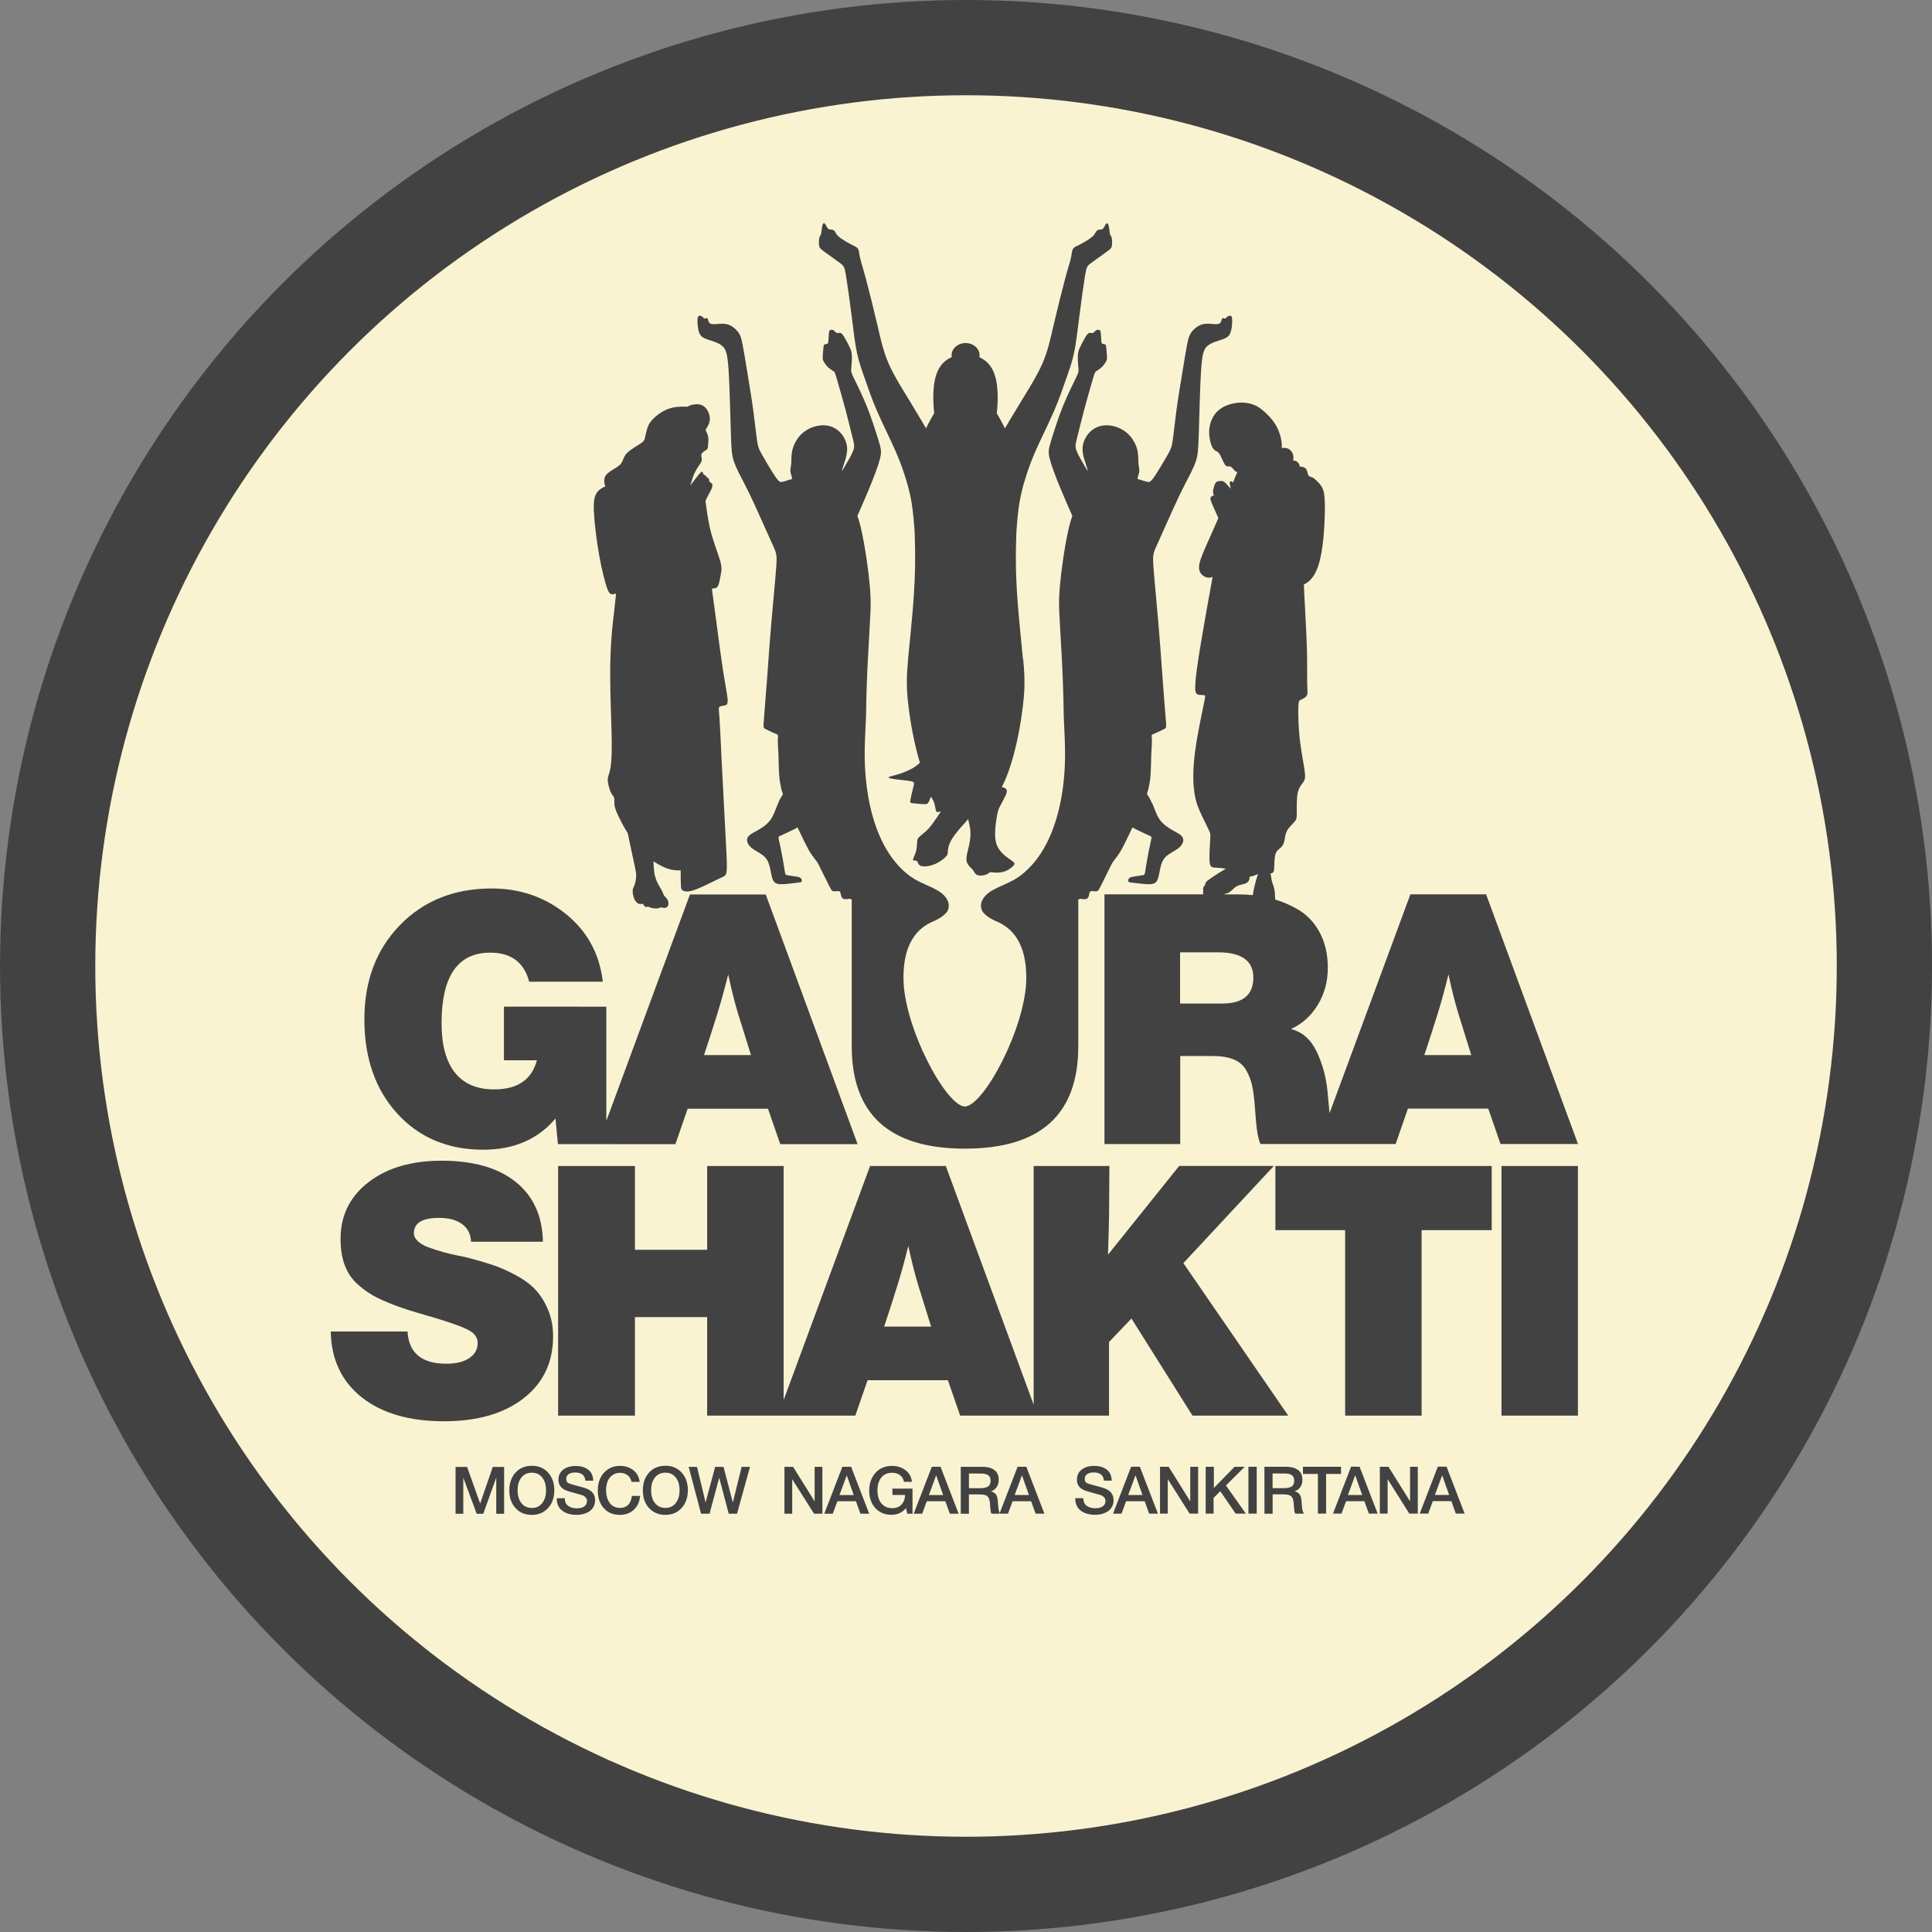
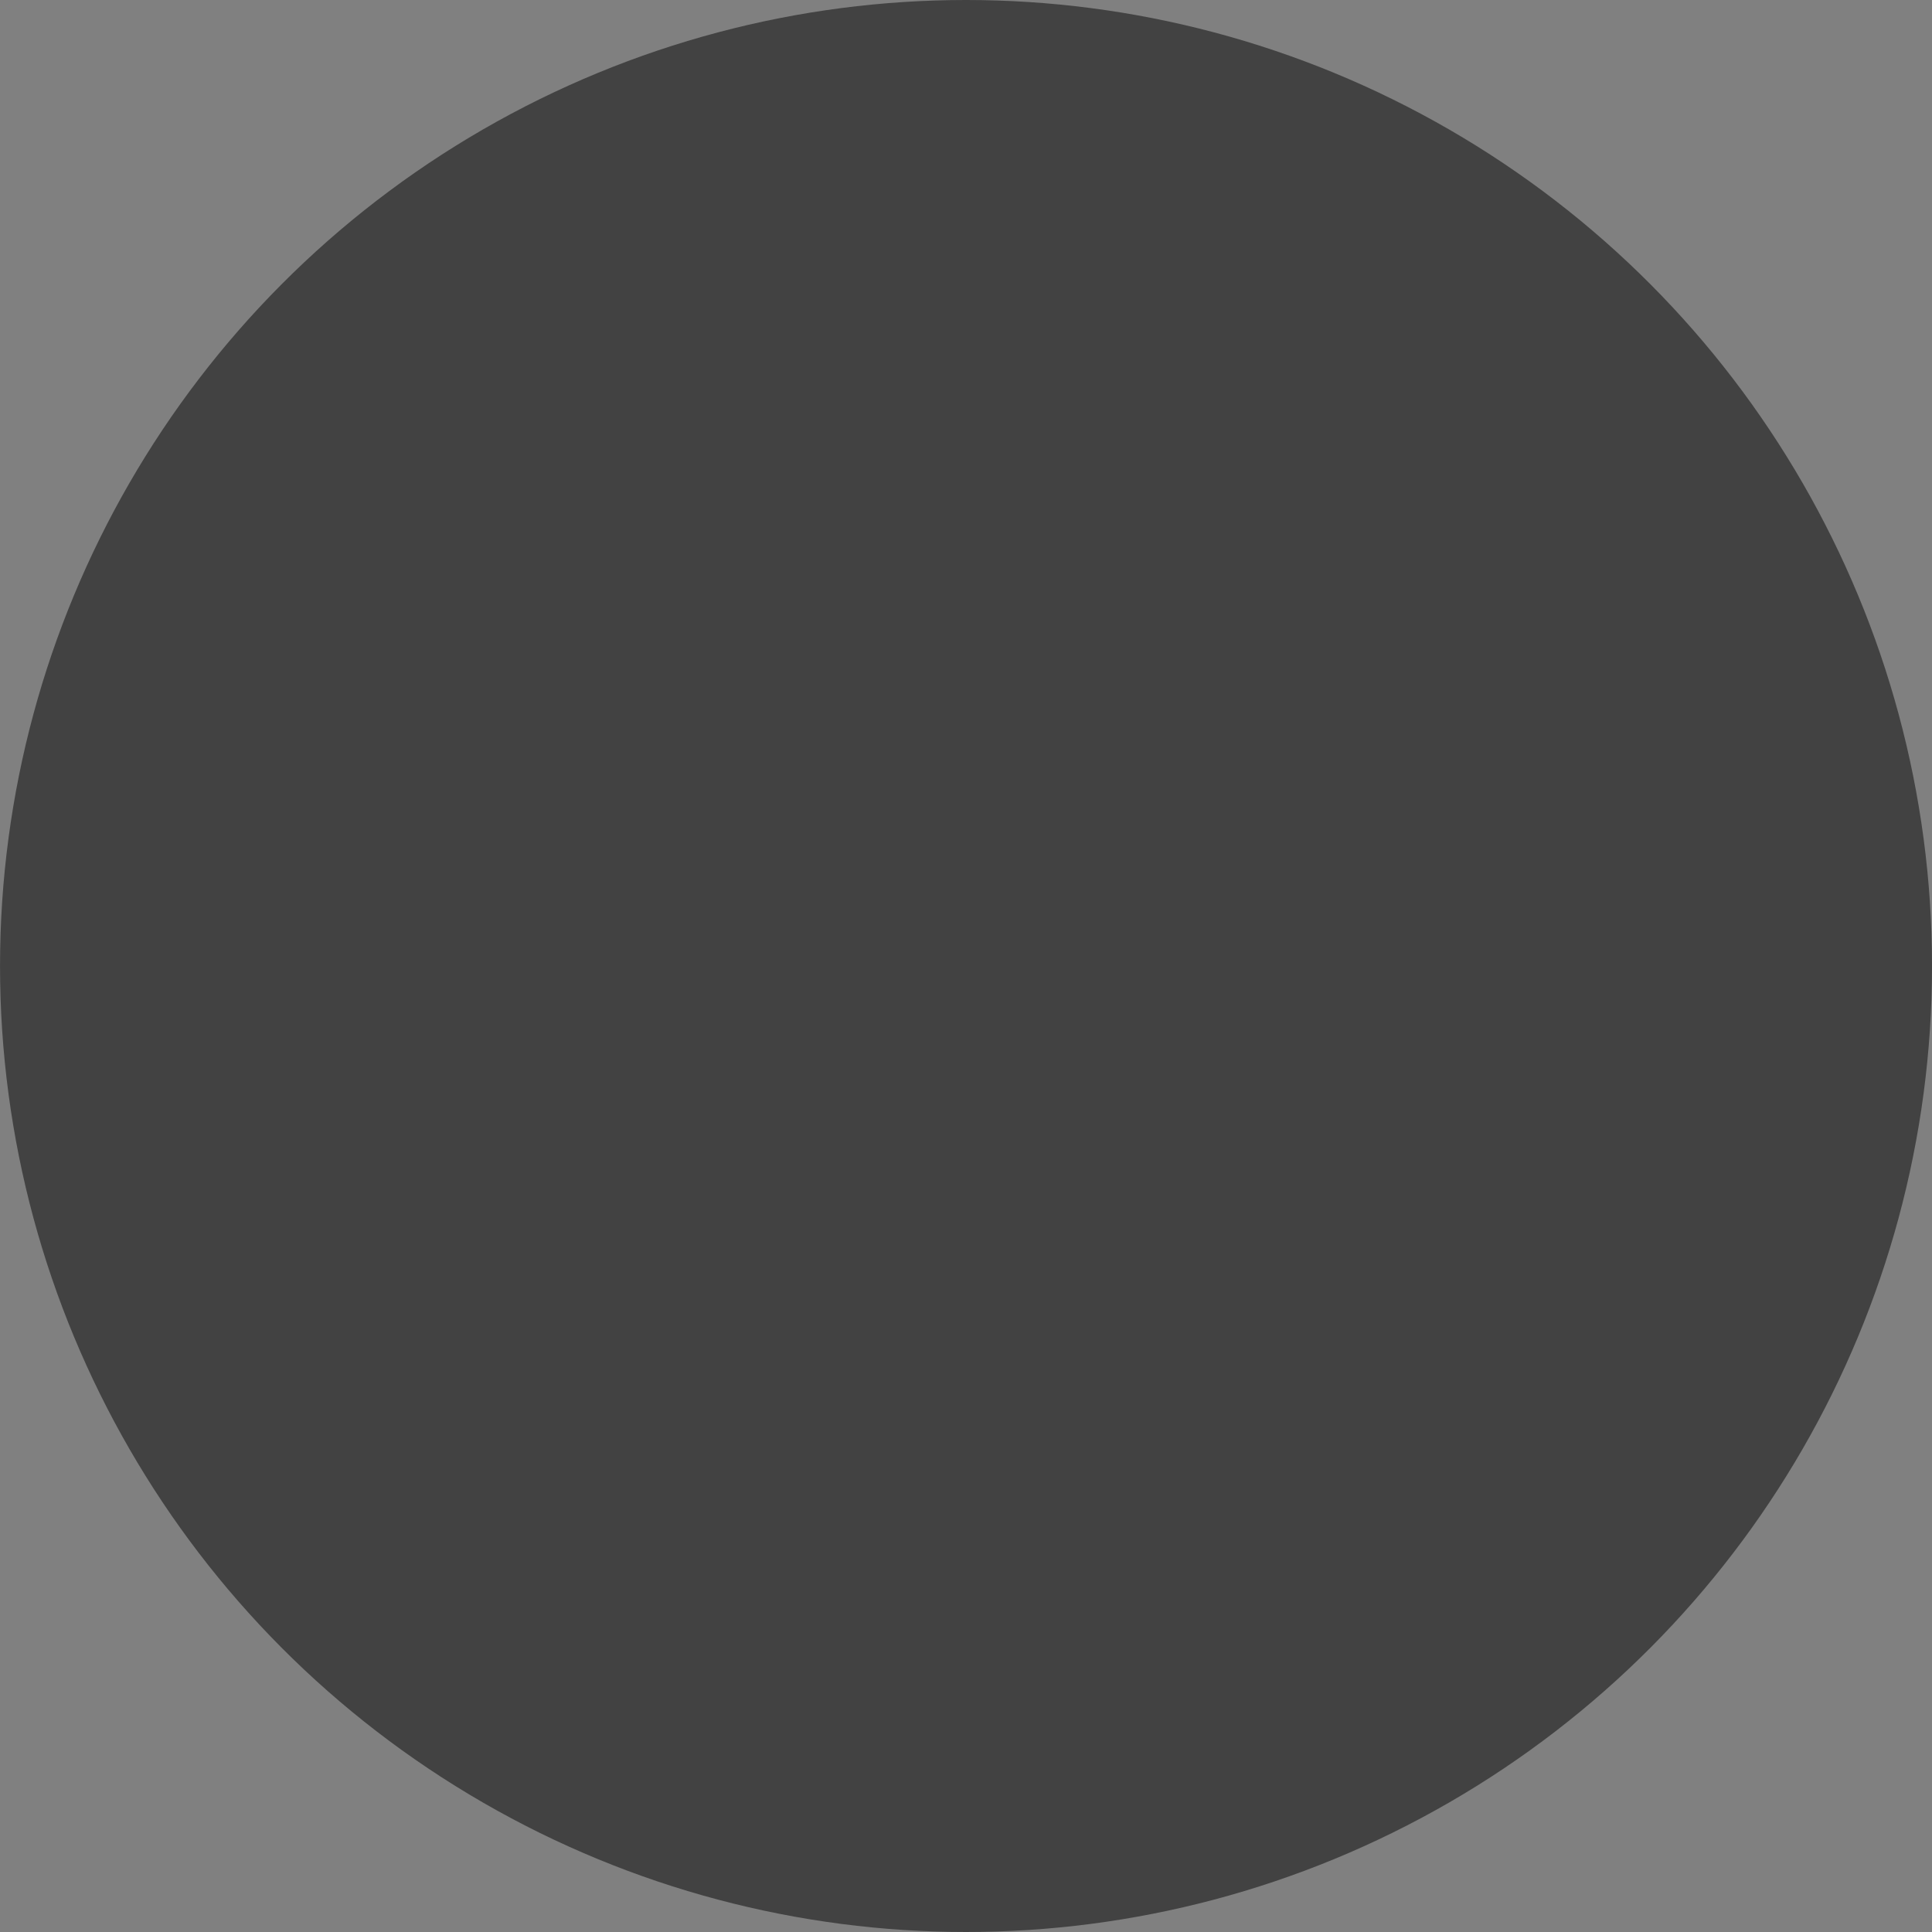
<svg xmlns="http://www.w3.org/2000/svg" width="76.184mm" height="76.184mm" viewBox="0 0 76.184 76.184" version="1.1" id="svg1">
  <rect x="0" y="0" width="76.184" height="76.184" fill="#808080" stroke="none" />
  <defs id="defs1" />
  <g id="layer1" transform="translate(-79.11,-24.871)">
    <g id="g2" transform="translate(11.26,-82.97)" style="fill:#424242;fill-opacity:1;stroke:#424242;stroke-opacity:1">
      <circle style="fill:#424242;fill-opacity:1;stroke:none;stroke-width:3.756;stroke-linecap:round;stroke-linejoin:round;stroke-dasharray:none;stroke-opacity:1" id="path1" cx="105.943" cy="145.933" r="36.214" />
-       <path id="path791" d="m 117.253,143.137 c 0.008,-0.059 0.019,-0.124 0.033,-0.198 0.042,-0.207 0.116,-0.484 0.174,-0.635 -0.089,0.037 -0.202,0.094 -0.333,0.105 0.003,0.107 -0.033,0.197 -0.123,0.248 -0.096,0.054 -0.254,0.063 -0.373,0.125 -0.12,0.062 -0.202,0.18 -0.312,0.247 -0.07,0.042 -0.152,0.062 -0.229,0.081 h 0.609 c 0.188,0 0.372,0.009 0.553,0.028 m 1.594,-17.132 c 0.022,-0.001 0.045,0 0.065,0.005 0.088,0.017 0.166,0.092 0.185,0.193 0.001,0.01 0.004,0.022 0.004,0.032 0.061,0.005 0.141,0.017 0.193,0.047 0.069,0.038 0.092,0.111 0.109,0.175 0.018,0.064 0.031,0.121 0.063,0.152 0.035,0.031 0.088,0.036 0.139,0.059 0.05,0.023 0.097,0.066 0.167,0.132 0.069,0.065 0.16,0.155 0.222,0.278 0.061,0.125 0.093,0.286 0.1,0.631 0.006,0.346 -0.014,0.878 -0.056,1.326 -0.042,0.448 -0.106,0.814 -0.202,1.104 -0.095,0.29 -0.22,0.506 -0.406,0.65 -0.051,0.038 -0.106,0.073 -0.165,0.1 0.008,0.114 0.011,0.243 0.018,0.386 0.028,0.593 0.082,1.46 0.102,2.122 0.019,0.66 0.005,1.115 0.011,1.396 0.005,0.282 0.033,0.39 -0.013,0.471 -0.046,0.082 -0.165,0.137 -0.235,0.169 -0.07,0.032 -0.092,0.041 -0.1,0.292 -0.008,0.25 0,0.742 0.051,1.221 0.052,0.479 0.148,0.947 0.19,1.23 0.042,0.285 0.031,0.386 -0.033,0.485 -0.062,0.101 -0.176,0.199 -0.229,0.428 -0.051,0.229 -0.042,0.586 -0.041,0.794 0.001,0.207 -0.005,0.264 -0.081,0.353 -0.073,0.089 -0.215,0.211 -0.291,0.342 -0.077,0.133 -0.088,0.275 -0.112,0.391 -0.023,0.116 -0.058,0.206 -0.126,0.275 -0.069,0.069 -0.172,0.119 -0.224,0.259 -0.051,0.142 -0.049,0.373 -0.055,0.521 -0.005,0.148 -0.02,0.212 -0.078,0.241 -0.019,0.009 -0.042,0.014 -0.068,0.017 0.018,0.084 0.028,0.189 0.045,0.268 0.023,0.109 0.054,0.17 0.078,0.244 0.023,0.074 0.041,0.158 0.05,0.263 0.006,0.081 0.009,0.172 0.011,0.253 0.304,0.092 0.6,0.221 0.886,0.386 0.359,0.207 0.648,0.508 0.865,0.906 0.216,0.396 0.324,0.866 0.324,1.41 0,0.534 -0.132,1.018 -0.395,1.452 -0.262,0.433 -0.614,0.751 -1.058,0.954 0.443,0.11 0.779,0.405 1.01,0.885 0.23,0.479 0.373,0.995 0.428,1.548 l 0.083,0.886 3.188,-8.63 h 2.986 l 3.623,9.844 h -3.055 l -0.484,-1.396 h -3.167 l -0.484,1.396 h -2.344 -0.711 -2.275 c -0.083,-0.175 -0.144,-0.484 -0.18,-0.926 l -0.042,-0.553 c -0.027,-0.332 -0.061,-0.599 -0.103,-0.802 -0.041,-0.203 -0.118,-0.405 -0.227,-0.608 -0.111,-0.203 -0.277,-0.351 -0.498,-0.442 -0.221,-0.093 -0.503,-0.139 -0.844,-0.139 h -1.271 v 3.472 h -2.988 v -9.846 h 3.915 c -0.009,-0.008 -0.017,-0.017 -0.02,-0.026 -0.017,-0.032 -9.9e-4,-0.075 0.003,-0.106 0.003,-0.031 -0.008,-0.05 -0.01,-0.075 -0.003,-0.027 0.003,-0.059 0.021,-0.088 0.018,-0.028 0.047,-0.051 0.059,-0.079 0.011,-0.028 0.005,-0.06 0.033,-0.102 0.028,-0.041 0.089,-0.092 0.254,-0.202 0.139,-0.095 0.353,-0.231 0.53,-0.33 -0.157,-0.033 -0.299,-0.038 -0.402,-0.045 -0.143,-0.008 -0.215,-0.014 -0.235,-0.232 -0.022,-0.22 0.008,-0.649 0.022,-0.872 0.014,-0.224 0.011,-0.24 -0.047,-0.364 -0.058,-0.121 -0.171,-0.349 -0.286,-0.591 -0.115,-0.244 -0.231,-0.503 -0.29,-0.895 -0.06,-0.391 -0.063,-0.915 0.02,-1.571 0.083,-0.655 0.252,-1.443 0.335,-1.847 0.084,-0.404 0.084,-0.423 0.033,-0.43 -0.054,-0.008 -0.157,-0.003 -0.236,-0.022 -0.078,-0.019 -0.133,-0.06 -0.118,-0.381 0.014,-0.319 0.098,-0.917 0.234,-1.722 0.134,-0.806 0.319,-1.819 0.418,-2.357 l 0.033,-0.178 c -0.093,0.033 -0.169,0.036 -0.241,0.015 -0.101,-0.027 -0.198,-0.096 -0.252,-0.202 -0.055,-0.106 -0.068,-0.249 0.026,-0.526 0.092,-0.276 0.29,-0.687 0.556,-1.295 0.043,-0.101 0.089,-0.207 0.137,-0.316 l -0.038,-0.084 c -0.075,-0.167 -0.18,-0.396 -0.232,-0.529 -0.052,-0.133 -0.052,-0.169 -0.029,-0.204 0.023,-0.036 0.068,-0.069 0.117,-0.071 0.003,0 0.005,-10e-4 0.008,-10e-4 -0.011,-0.026 -0.019,-0.05 -0.026,-0.074 -0.019,-0.081 -0.004,-0.149 0.01,-0.206 0.014,-0.058 0.028,-0.101 0.046,-0.147 0.018,-0.046 0.042,-0.093 0.088,-0.118 0.046,-0.024 0.114,-0.027 0.166,-0.028 0.052,-0.001 0.089,-0.001 0.185,0.093 0.052,0.052 0.12,0.132 0.188,0.209 l 0.005,-0.015 c -0.014,-0.049 -0.026,-0.105 -0.032,-0.147 -0.013,-0.074 -0.009,-0.102 0.009,-0.118 0.018,-0.014 0.047,-0.015 0.081,0.008 0.011,0.008 0.022,0.019 0.033,0.033 0.024,-0.062 0.047,-0.121 0.069,-0.175 l 0.051,-0.13 v 0 l 0.004,-0.009 0.006,-0.011 c 0.009,-0.018 0.024,-0.047 0.033,-0.065 h 0.001 v -0.001 -9.9e-4 h 9.9e-4 v 0 -0.001 0 -10e-4 h 9.9e-4 v -9.8e-4 0 -0.001 h 0.001 v -0.001 0 0 -9.9e-4 0 h 0.001 v -10e-4 -9.8e-4 0 -0.001 0 -9.9e-4 0 -9.9e-4 0 -0.001 c 9.9e-4,-9.9e-4 0,-0.003 0,-0.004 0,0 0,-0.001 0,-0.001 v -9.9e-4 l -0.003,-0.003 -0.003,-10e-4 h -0.001 v 0 c -0.011,-0.006 -0.036,-0.013 -0.056,-0.024 -0.017,-0.01 -0.029,-0.024 -0.04,-0.035 v 0 l -0.013,-0.015 v 0 l -10e-4,-9.9e-4 v 0 h -0.001 v -9.9e-4 0 l -9.9e-4,-0.001 v 0 l -9.9e-4,-9.8e-4 v 0 l -9.9e-4,-0.001 v 0 0 0 h -10e-4 v -9.9e-4 0 l -9.9e-4,-9.9e-4 v 0 0 l -9.9e-4,-0.001 v 0 c -0.029,-0.032 -0.058,-0.065 -0.082,-0.089 -0.035,-0.036 -0.059,-0.051 -0.091,-0.054 -0.032,-0.003 -0.071,0.008 -0.109,-0.003 -0.037,-0.01 -0.071,-0.042 -0.114,-0.119 -0.042,-0.077 -0.092,-0.197 -0.135,-0.284 -0.043,-0.087 -0.081,-0.139 -0.123,-0.169 -0.042,-0.029 -0.089,-0.036 -0.137,-0.084 -0.041,-0.041 -0.081,-0.112 -0.111,-0.19 -0.041,-0.119 -0.066,-0.248 -0.078,-0.368 v -0.011 c 9.9e-4,-0.017 0.003,-0.032 -0.005,-0.043 v -0.009 c -0.02,-0.34 0.103,-0.703 0.365,-0.931 0.267,-0.23 0.676,-0.323 1.001,-0.303 0.209,0.014 0.377,0.075 0.475,0.121 0.036,0.015 0.061,0.031 0.083,0.045 0.041,0.024 0.091,0.058 0.148,0.103 0.125,0.098 0.289,0.257 0.413,0.411 0.124,0.155 0.206,0.304 0.264,0.459 0.06,0.155 0.096,0.314 0.109,0.455 0.006,0.056 0.006,0.11 0.004,0.156 0.003,0.014 0.003,0.029 0.003,0.042 0.083,-0.013 0.166,-0.01 0.239,0.02 0.102,0.043 0.181,0.138 0.208,0.263 0.014,0.068 0.014,0.144 0.003,0.218 z m -26.242,14.688 c 0.066,0.332 0.179,0.843 0.241,1.138 0.068,0.316 0.08,0.382 0.087,0.448 0.006,0.065 0.006,0.13 -0.004,0.207 -0.01,0.078 -0.029,0.17 -0.052,0.238 -0.024,0.068 -0.051,0.112 -0.066,0.158 -0.014,0.046 -0.017,0.093 -0.008,0.171 0.01,0.077 0.032,0.186 0.075,0.267 0.043,0.082 0.107,0.134 0.158,0.156 0.05,0.022 0.086,0.011 0.111,0.005 0.024,-0.006 0.04,-0.009 0.06,0.013 0.02,0.02 0.046,0.065 0.073,0.089 0.026,0.023 0.051,0.026 0.073,0.022 0.019,-0.005 0.034,-0.017 0.054,-0.014 0.018,9.9e-4 0.04,0.017 0.07,0.029 0.029,0.014 0.066,0.027 0.129,0.035 0.063,0.006 0.149,0.009 0.203,0 0.054,-0.009 0.074,-0.031 0.089,-0.037 0.015,-0.005 0.027,0.003 0.063,0.011 0.037,0.009 0.098,0.018 0.144,0.004 0.047,-0.014 0.078,-0.049 0.093,-0.097 0.014,-0.046 0.013,-0.105 0,-0.155 -0.014,-0.05 -0.04,-0.092 -0.072,-0.129 -0.033,-0.038 -0.072,-0.071 -0.096,-0.111 -0.023,-0.04 -0.033,-0.084 -0.064,-0.148 -0.029,-0.063 -0.08,-0.143 -0.144,-0.258 -0.063,-0.115 -0.138,-0.264 -0.172,-0.501 -0.018,-0.125 -0.026,-0.273 -0.031,-0.429 0.132,0.088 0.255,0.156 0.36,0.206 0.255,0.121 0.405,0.135 0.536,0.146 0.063,0.005 0.123,0.009 0.176,-9.9e-4 0.004,0.687 0.005,0.74 0.064,0.786 0.061,0.046 0.181,0.086 0.441,0.003 0.261,-0.082 0.658,-0.287 0.889,-0.4 0.231,-0.112 0.295,-0.133 0.344,-0.171 0.047,-0.037 0.08,-0.095 0.084,-0.341 0.004,-0.245 -0.022,-0.68 -0.065,-1.487 -0.043,-0.807 -0.105,-1.986 -0.146,-2.819 -0.041,-0.833 -0.06,-1.321 -0.082,-1.603 -0.02,-0.282 -0.043,-0.361 -0.004,-0.404 0.04,-0.042 0.142,-0.047 0.217,-0.064 0.075,-0.018 0.124,-0.049 0.11,-0.248 -0.015,-0.201 -0.095,-0.571 -0.183,-1.144 -0.089,-0.574 -0.188,-1.349 -0.264,-1.922 -0.075,-0.574 -0.126,-0.944 -0.152,-1.125 -0.024,-0.183 -0.022,-0.175 0.001,-0.172 0.024,0.003 0.069,0 0.114,-0.013 0.043,-0.011 0.088,-0.035 0.125,-0.135 0.037,-0.102 0.068,-0.282 0.093,-0.425 0.026,-0.143 0.049,-0.249 -0.032,-0.529 -0.08,-0.28 -0.263,-0.732 -0.377,-1.187 -0.109,-0.433 -0.155,-0.869 -0.199,-1.157 l 0.005,-0.011 c 0.038,-0.1 0.092,-0.197 0.138,-0.28 0.046,-0.083 0.083,-0.153 0.105,-0.209 0.022,-0.058 0.028,-0.098 0.026,-0.132 -0.001,-0.033 -0.011,-0.056 -0.036,-0.075 -0.024,-0.018 -0.063,-0.032 -0.079,-0.063 -0.017,-0.031 -0.011,-0.079 -0.023,-0.107 -0.011,-0.028 -0.041,-0.037 -0.057,-0.045 -0.019,-0.008 -0.026,-0.013 -0.036,-0.031 -0.009,-0.015 -0.02,-0.043 -0.041,-0.058 -0.022,-0.013 -0.052,-0.013 -0.072,-0.036 -0.019,-0.024 -0.027,-0.071 -0.043,-0.097 -0.017,-0.026 -0.042,-0.031 -0.162,0.112 -0.079,0.096 -0.201,0.255 -0.321,0.416 0.047,-0.143 0.089,-0.312 0.149,-0.453 0.072,-0.167 0.171,-0.299 0.23,-0.391 0.059,-0.091 0.079,-0.143 0.075,-0.197 -0.004,-0.055 -0.031,-0.111 -0.022,-0.164 0.008,-0.052 0.052,-0.098 0.102,-0.134 0.05,-0.037 0.103,-0.061 0.13,-0.095 0.028,-0.033 0.028,-0.075 0.036,-0.16 0.006,-0.083 0.022,-0.209 0.004,-0.318 -0.017,-0.107 -0.066,-0.195 -0.088,-0.24 -0.022,-0.045 -0.018,-0.045 0.028,-0.114 0.045,-0.07 0.132,-0.208 0.125,-0.383 -0.006,-0.174 -0.103,-0.383 -0.244,-0.479 -0.139,-0.097 -0.319,-0.081 -0.432,-0.058 -0.111,0.022 -0.152,0.05 -0.172,0.064 -0.022,0.014 -0.022,0.014 -0.029,0.013 -0.008,0 -0.022,0 -0.149,0 -0.128,0 -0.368,0 -0.608,0.088 -0.241,0.088 -0.483,0.263 -0.63,0.423 -0.146,0.158 -0.195,0.303 -0.227,0.427 -0.034,0.125 -0.051,0.231 -0.07,0.308 -0.018,0.074 -0.038,0.119 -0.17,0.209 -0.133,0.089 -0.377,0.226 -0.513,0.354 -0.135,0.129 -0.162,0.25 -0.203,0.342 -0.041,0.091 -0.096,0.152 -0.211,0.23 -0.115,0.078 -0.29,0.172 -0.39,0.266 -0.098,0.095 -0.12,0.189 -0.116,0.304 0.003,0.058 0.013,0.121 0.047,0.194 -0.118,0.045 -0.231,0.115 -0.312,0.212 -0.112,0.137 -0.162,0.327 -0.144,0.765 0.018,0.439 0.102,1.127 0.204,1.709 0.103,0.584 0.224,1.063 0.314,1.318 0.092,0.254 0.153,0.284 0.346,0.224 l 0.011,-0.004 c -0.015,0.16 -0.033,0.326 -0.051,0.489 -0.042,0.376 -0.089,0.732 -0.125,1.183 -0.036,0.451 -0.06,0.996 -0.055,1.692 0.004,0.696 0.04,1.542 0.054,2.106 0.013,0.565 0.005,0.848 -0.008,1.064 -0.014,0.215 -0.034,0.36 -0.065,0.48 -0.031,0.12 -0.073,0.213 -0.078,0.321 -0.005,0.106 0.028,0.224 0.056,0.321 0.028,0.096 0.052,0.17 0.091,0.232 0.036,0.061 0.086,0.111 0.105,0.172 0.018,0.063 0.006,0.137 0.01,0.234 0.005,0.098 0.028,0.218 0.184,0.539 0.08,0.167 0.199,0.39 0.34,0.616 z m 20.687,-1.169 c 0.084,0.199 0.156,0.446 0.289,0.634 0.133,0.188 0.326,0.317 0.506,0.419 0.178,0.101 0.341,0.174 0.399,0.286 0.058,0.111 0.01,0.261 -0.119,0.382 -0.129,0.12 -0.34,0.211 -0.482,0.322 -0.142,0.112 -0.212,0.244 -0.261,0.423 -0.047,0.178 -0.07,0.401 -0.126,0.534 -0.056,0.134 -0.146,0.178 -0.313,0.183 -0.011,0 -0.024,0 -0.037,0 -0.165,0.001 -0.395,-0.032 -0.545,-0.049 -0.156,-0.018 -0.224,-0.018 -0.252,-0.051 -0.027,-0.031 -0.014,-0.096 0.024,-0.135 0.037,-0.04 0.098,-0.055 0.204,-0.071 0.105,-0.015 0.255,-0.033 0.332,-0.05 0.075,-0.015 0.079,-0.031 0.1,-0.158 0.02,-0.128 0.058,-0.368 0.103,-0.613 0.046,-0.247 0.101,-0.496 0.128,-0.621 0.027,-0.124 0.027,-0.124 -0.086,-0.176 -0.111,-0.051 -0.336,-0.153 -0.493,-0.231 -0.061,-0.031 -0.112,-0.058 -0.155,-0.084 -0.141,0.298 -0.229,0.476 -0.284,0.586 -0.056,0.114 -0.077,0.151 -0.103,0.199 -0.009,0.019 -0.02,0.04 -0.037,0.073 -0.086,0.151 -0.183,0.296 -0.346,0.498 -0.049,0.059 -0.534,1.09 -0.58,1.13 -0.049,0.041 -0.125,0.036 -0.188,0.029 -0.064,-0.006 -0.112,-0.014 -0.141,0.029 -0.027,0.045 -0.032,0.138 -0.059,0.199 -0.028,0.06 -0.077,0.087 -0.165,0.087 -0.046,0 -0.103,-0.008 -0.16,-0.019 -0.024,0.008 -0.049,0.018 -0.075,0.032 v 5.785 c 0,2.691 -1.489,4.038 -4.467,4.038 -2.977,0 -4.466,-1.346 -4.466,-4.038 v -5.785 c -0.027,-0.014 -0.052,-0.024 -0.075,-0.032 -0.056,0.011 -0.114,0.019 -0.161,0.019 -0.087,0 -0.137,-0.027 -0.164,-0.087 -0.028,-0.061 -0.033,-0.155 -0.06,-0.199 -0.027,-0.043 -0.077,-0.036 -0.141,-0.029 -0.063,0.006 -0.139,0.011 -0.186,-0.029 -0.047,-0.041 -0.533,-1.072 -0.581,-1.13 -0.162,-0.202 -0.261,-0.347 -0.346,-0.498 -0.015,-0.033 -0.027,-0.054 -0.037,-0.073 -0.027,-0.049 -0.046,-0.086 -0.103,-0.199 -0.055,-0.11 -0.143,-0.289 -0.284,-0.586 -0.042,0.027 -0.093,0.054 -0.155,0.084 -0.156,0.078 -0.381,0.18 -0.493,0.231 -0.112,0.052 -0.112,0.052 -0.086,0.176 0.028,0.125 0.082,0.374 0.128,0.621 0.046,0.245 0.083,0.485 0.103,0.613 0.02,0.128 0.024,0.143 0.101,0.158 0.077,0.017 0.226,0.035 0.332,0.05 0.105,0.017 0.166,0.032 0.204,0.071 0.037,0.04 0.05,0.105 0.023,0.135 -0.027,0.033 -0.095,0.033 -0.252,0.051 -0.157,0.018 -0.401,0.052 -0.568,0.049 -0.167,-0.005 -0.255,-0.049 -0.312,-0.183 -0.056,-0.133 -0.079,-0.356 -0.128,-0.534 -0.047,-0.179 -0.119,-0.31 -0.261,-0.423 -0.141,-0.111 -0.351,-0.202 -0.482,-0.322 -0.129,-0.121 -0.176,-0.271 -0.119,-0.382 0.059,-0.112 0.221,-0.185 0.4,-0.286 0.179,-0.102 0.373,-0.231 0.506,-0.419 0.133,-0.188 0.204,-0.434 0.289,-0.634 0.065,-0.153 0.137,-0.277 0.197,-0.365 -0.063,-0.176 -0.083,-0.28 -0.1,-0.377 -0.012,-0.066 -0.02,-0.129 -0.032,-0.19 -0.051,-0.446 -0.028,-0.847 -0.064,-1.335 -0.024,-0.319 0.013,-0.387 0,-0.422 -0.014,-0.035 -0.042,-0.037 -0.141,-0.081 -0.1,-0.041 -0.271,-0.123 -0.355,-0.169 -0.087,-0.046 -0.087,-0.056 -0.057,-0.415 0.028,-0.358 0.084,-1.064 0.134,-1.721 0.047,-0.658 0.087,-1.265 0.155,-2.042 0.066,-0.777 0.161,-1.724 0.195,-2.217 0.035,-0.493 0.01,-0.533 -0.151,-0.889 -0.162,-0.355 -0.46,-1.027 -0.663,-1.473 -0.203,-0.447 -0.312,-0.667 -0.45,-0.931 -0.138,-0.264 -0.304,-0.572 -0.395,-0.829 -0.092,-0.258 -0.11,-0.468 -0.13,-1.136 -0.022,-0.669 -0.046,-1.801 -0.088,-2.464 -0.042,-0.663 -0.102,-0.858 -0.252,-0.987 -0.151,-0.129 -0.391,-0.192 -0.563,-0.249 -0.172,-0.059 -0.276,-0.112 -0.337,-0.252 -0.06,-0.139 -0.078,-0.361 -0.077,-0.496 0.001,-0.134 0.02,-0.179 0.059,-0.19 0.037,-0.013 0.092,0.009 0.121,0.026 0.031,0.017 0.037,0.029 0.049,0.045 0.01,0.015 0.027,0.035 0.055,0.035 0.027,0.001 0.065,-0.017 0.087,-0.017 0.023,0 0.029,0.018 0.041,0.054 0.01,0.035 0.027,0.088 0.041,0.116 0.014,0.028 0.027,0.032 0.049,0.043 0.023,0.011 0.057,0.029 0.151,0.028 0.092,-0.001 0.245,-0.024 0.374,-0.018 0.129,0.006 0.234,0.041 0.336,0.106 0.102,0.066 0.202,0.162 0.268,0.263 0.066,0.101 0.1,0.207 0.148,0.455 0.049,0.248 0.111,0.639 0.188,1.1 0.075,0.461 0.165,0.994 0.231,1.48 0.066,0.489 0.11,0.934 0.149,1.197 0.04,0.263 0.073,0.344 0.206,0.577 0.132,0.234 0.361,0.62 0.499,0.826 0.139,0.207 0.188,0.232 0.239,0.236 0.054,0.003 0.109,-0.018 0.287,-0.073 0.045,-0.014 0.098,-0.031 0.156,-0.047 -0.01,-0.097 -0.057,-0.199 -0.069,-0.29 -0.012,-0.101 0.024,-0.189 0.033,-0.333 0.009,-0.146 -0.008,-0.35 0.06,-0.581 0.068,-0.229 0.22,-0.485 0.451,-0.659 0.231,-0.174 0.543,-0.267 0.805,-0.252 0.263,0.013 0.479,0.134 0.63,0.298 0.149,0.165 0.236,0.372 0.254,0.568 0.017,0.197 -0.035,0.382 -0.078,0.521 -0.043,0.139 -0.081,0.232 -0.1,0.313 -0.009,0.038 -0.015,0.075 -0.023,0.114 0.115,-0.195 0.22,-0.377 0.298,-0.516 0.22,-0.4 0.203,-0.462 0.142,-0.722 -0.063,-0.258 -0.174,-0.714 -0.298,-1.184 -0.126,-0.47 -0.267,-0.955 -0.341,-1.21 -0.075,-0.255 -0.084,-0.278 -0.132,-0.313 -0.049,-0.036 -0.134,-0.082 -0.207,-0.149 -0.073,-0.066 -0.134,-0.153 -0.171,-0.213 -0.037,-0.06 -0.051,-0.093 -0.05,-0.19 9.8e-4,-0.096 0.015,-0.257 0.026,-0.351 0.009,-0.095 0.013,-0.123 0.031,-0.141 0.017,-0.018 0.049,-0.026 0.077,-0.031 0.029,-0.004 0.055,-0.004 0.07,-0.026 0.014,-0.022 0.018,-0.064 0.023,-0.146 0.005,-0.082 0.013,-0.204 0.019,-0.271 0.008,-0.068 0.014,-0.081 0.036,-0.095 0.02,-0.014 0.056,-0.029 0.093,-0.023 0.037,0.008 0.075,0.035 0.102,0.061 0.028,0.026 0.043,0.05 0.068,0.06 0.024,0.011 0.056,0.009 0.087,0.005 0.029,-0.003 0.058,-0.008 0.087,0.005 0.029,0.013 0.061,0.042 0.126,0.148 0.064,0.105 0.162,0.286 0.222,0.418 0.059,0.13 0.082,0.211 0.084,0.355 0.003,0.144 -0.015,0.351 -0.026,0.469 -0.01,0.118 -0.011,0.144 0.097,0.372 0.109,0.226 0.327,0.653 0.52,1.133 0.193,0.482 0.361,1.017 0.459,1.34 0.098,0.323 0.128,0.433 0.061,0.706 -0.066,0.271 -0.229,0.704 -0.442,1.219 -0.146,0.35 -0.316,0.738 -0.453,1.051 0.185,0.473 0.358,1.584 0.445,2.317 0.088,0.756 0.088,1.114 0.071,1.474 -0.046,0.986 -0.158,2.463 -0.172,3.998 -0.005,0.093 -0.008,0.213 -0.015,0.367 -0.015,0.347 -0.045,0.866 -0.04,1.365 0.018,1.515 0.377,3.538 1.678,4.597 0.125,0.101 0.239,0.176 0.346,0.236 h 9.8e-4 c 0.008,0.003 0.014,0.006 0.02,0.01 0.031,0.017 0.066,0.036 0.124,0.064 0.058,0.028 0.135,0.066 0.293,0.137 0.157,0.07 0.393,0.172 0.557,0.299 0.163,0.125 0.254,0.272 0.285,0.399 0.029,0.126 -0.001,0.234 -0.032,0.3 -0.031,0.065 -0.061,0.093 -0.095,0.123 -0.084,0.094 -0.211,0.167 -0.321,0.227 -0.031,0.017 -0.06,0.031 -0.088,0.046 -0.741,0.286 -1.24,0.943 -1.24,2.253 0,1.926 1.675,5.056 2.422,5.075 0.747,-0.019 2.422,-3.149 2.422,-5.075 0,-1.311 -0.499,-1.967 -1.24,-2.253 -0.027,-0.015 -0.058,-0.029 -0.088,-0.046 -0.11,-0.06 -0.235,-0.133 -0.321,-0.227 -0.033,-0.029 -0.064,-0.058 -0.095,-0.123 -0.031,-0.066 -0.061,-0.174 -0.031,-0.3 0.029,-0.126 0.12,-0.273 0.285,-0.399 0.164,-0.126 0.399,-0.229 0.556,-0.299 0.157,-0.07 0.235,-0.109 0.292,-0.137 0.058,-0.028 0.093,-0.047 0.124,-0.064 0.006,-0.004 0.014,-0.008 0.021,-0.01 h 9.9e-4 c 0.107,-0.06 0.221,-0.135 0.346,-0.236 1.302,-1.059 1.661,-3.082 1.678,-4.597 0.006,-0.499 -0.024,-1.018 -0.04,-1.365 -0.006,-0.153 -0.011,-0.273 -0.014,-0.367 -0.015,-1.535 -0.126,-3.012 -0.174,-3.998 -0.017,-0.36 -0.017,-0.718 0.071,-1.474 0.088,-0.733 0.259,-1.844 0.446,-2.317 -0.139,-0.313 -0.309,-0.701 -0.455,-1.051 -0.213,-0.515 -0.376,-0.948 -0.442,-1.219 -0.066,-0.273 -0.037,-0.383 0.061,-0.706 0.098,-0.323 0.266,-0.858 0.459,-1.34 0.193,-0.48 0.411,-0.907 0.52,-1.133 0.109,-0.227 0.107,-0.254 0.097,-0.372 -0.01,-0.118 -0.028,-0.324 -0.026,-0.469 9.9e-4,-0.144 0.026,-0.225 0.084,-0.355 0.061,-0.132 0.157,-0.313 0.222,-0.418 0.065,-0.106 0.097,-0.135 0.126,-0.148 0.029,-0.013 0.058,-0.008 0.087,-0.005 0.031,0.004 0.063,0.006 0.087,-0.005 0.024,-0.01 0.041,-0.035 0.068,-0.06 0.027,-0.027 0.065,-0.054 0.102,-0.061 0.037,-0.006 0.073,0.009 0.095,0.023 0.02,0.014 0.028,0.027 0.035,0.095 0.006,0.066 0.014,0.189 0.019,0.271 0.005,0.082 0.009,0.124 0.023,0.146 0.015,0.022 0.041,0.022 0.07,0.026 0.028,0.005 0.06,0.013 0.078,0.031 0.017,0.018 0.021,0.046 0.029,0.141 0.01,0.095 0.024,0.255 0.026,0.351 10e-4,0.097 -0.013,0.13 -0.05,0.19 -0.037,0.06 -0.097,0.147 -0.171,0.213 -0.073,0.068 -0.158,0.114 -0.206,0.149 -0.049,0.035 -0.058,0.058 -0.133,0.313 -0.074,0.254 -0.216,0.74 -0.34,1.21 -0.125,0.47 -0.236,0.926 -0.299,1.184 -0.061,0.259 -0.078,0.322 0.142,0.722 0.078,0.139 0.184,0.321 0.298,0.516 -0.008,-0.038 -0.013,-0.075 -0.023,-0.114 -0.019,-0.081 -0.056,-0.174 -0.1,-0.313 -0.043,-0.139 -0.095,-0.324 -0.078,-0.521 0.018,-0.197 0.103,-0.404 0.254,-0.568 0.151,-0.163 0.367,-0.285 0.63,-0.298 0.263,-0.015 0.574,0.078 0.805,0.252 0.231,0.174 0.383,0.43 0.451,0.659 0.068,0.231 0.051,0.436 0.061,0.581 0.008,0.144 0.043,0.232 0.031,0.333 -0.01,0.091 -0.058,0.193 -0.068,0.29 0.058,0.017 0.111,0.033 0.156,0.047 0.179,0.055 0.235,0.075 0.286,0.073 0.052,-0.004 0.101,-0.029 0.24,-0.236 0.138,-0.207 0.368,-0.593 0.501,-0.826 0.132,-0.234 0.166,-0.314 0.204,-0.577 0.04,-0.263 0.083,-0.708 0.149,-1.197 0.066,-0.487 0.155,-1.019 0.232,-1.48 0.075,-0.461 0.138,-0.852 0.186,-1.1 0.049,-0.248 0.082,-0.354 0.148,-0.455 0.066,-0.101 0.166,-0.197 0.268,-0.263 0.102,-0.065 0.208,-0.1 0.336,-0.106 0.129,-0.006 0.282,0.017 0.374,0.018 0.093,9.9e-4 0.126,-0.017 0.151,-0.028 0.023,-0.011 0.035,-0.015 0.049,-0.043 0.014,-0.028 0.031,-0.082 0.042,-0.116 0.011,-0.036 0.017,-0.054 0.04,-0.054 0.022,0 0.06,0.018 0.088,0.017 0.027,0 0.043,-0.019 0.054,-0.035 0.011,-0.015 0.018,-0.028 0.049,-0.045 0.029,-0.017 0.084,-0.038 0.121,-0.026 0.037,0.011 0.058,0.056 0.059,0.19 10e-4,0.134 -0.017,0.356 -0.077,0.496 -0.061,0.139 -0.165,0.193 -0.337,0.252 -0.172,0.058 -0.413,0.12 -0.563,0.249 -0.149,0.129 -0.209,0.324 -0.252,0.987 -0.042,0.663 -0.066,1.795 -0.088,2.464 -0.02,0.668 -0.038,0.878 -0.13,1.136 -0.091,0.257 -0.257,0.565 -0.395,0.829 -0.138,0.264 -0.247,0.484 -0.45,0.931 -0.204,0.446 -0.501,1.118 -0.662,1.473 -0.162,0.356 -0.186,0.396 -0.152,0.889 0.035,0.493 0.129,1.441 0.195,2.217 0.068,0.778 0.107,1.385 0.156,2.042 0.047,0.657 0.105,1.363 0.133,1.721 0.029,0.359 0.029,0.369 -0.056,0.415 -0.086,0.046 -0.257,0.128 -0.356,0.169 -0.1,0.043 -0.126,0.046 -0.139,0.081 -0.014,0.035 0.023,0.102 0,0.422 -0.037,0.488 -0.015,0.889 -0.065,1.335 -0.011,0.061 -0.02,0.124 -0.032,0.19 -0.015,0.095 -0.036,0.195 -0.093,0.363 0.061,0.088 0.137,0.218 0.206,0.379 m -7.9,-17.598 c -0.005,-0.027 -0.008,-0.052 -0.008,-0.079 0,-0.264 0.247,-0.479 0.552,-0.479 0.305,0 0.552,0.215 0.552,0.479 0,0.027 -0.003,0.052 -0.008,0.079 0.045,0.019 0.087,0.042 0.13,0.069 0.215,0.129 0.418,0.355 0.517,0.774 0.087,0.36 0.096,0.866 0.038,1.364 0.097,0.164 0.212,0.369 0.321,0.6 0.158,-0.264 0.376,-0.634 0.616,-1.027 0.304,-0.497 0.642,-1.031 0.86,-1.524 0.217,-0.493 0.31,-0.947 0.45,-1.543 0.139,-0.595 0.322,-1.335 0.448,-1.804 0.126,-0.469 0.197,-0.668 0.231,-0.828 0.035,-0.16 0.035,-0.28 0.082,-0.355 0.047,-0.075 0.141,-0.107 0.271,-0.171 0.129,-0.065 0.293,-0.163 0.396,-0.238 0.105,-0.074 0.149,-0.121 0.186,-0.179 0.037,-0.058 0.069,-0.123 0.116,-0.149 0.047,-0.027 0.114,-0.017 0.158,-0.027 0.045,-0.013 0.07,-0.046 0.1,-0.098 0.029,-0.054 0.065,-0.125 0.097,-0.143 0.032,-0.018 0.061,0.015 0.081,0.092 0.021,0.078 0.032,0.198 0.038,0.262 0.006,0.064 0.01,0.073 0.027,0.101 0.018,0.028 0.05,0.077 0.063,0.164 0.013,0.086 0.008,0.211 -0.006,0.285 -0.015,0.074 -0.038,0.097 -0.197,0.215 -0.16,0.116 -0.453,0.324 -0.613,0.442 -0.16,0.119 -0.185,0.147 -0.245,0.506 -0.059,0.359 -0.153,1.047 -0.227,1.626 -0.074,0.58 -0.126,1.051 -0.209,1.436 -0.083,0.384 -0.197,0.685 -0.319,1.033 -0.123,0.349 -0.253,0.749 -0.475,1.258 -0.222,0.51 -0.535,1.13 -0.749,1.621 -0.212,0.492 -0.323,0.853 -0.391,1.077 -0.059,0.194 -0.086,0.284 -0.102,0.364 -0.05,0.19 -0.102,0.432 -0.147,0.756 -0.032,0.236 -0.059,0.516 -0.081,0.849 0,0.015 -0.001,0.031 -0.003,0.045 -0.004,0.081 -0.009,0.149 -0.018,0.549 -0.009,0.4 -0.022,1.132 0.069,2.316 0.05,0.631 0.128,1.39 0.202,2.159 0.01,0.017 0.011,0.029 0.011,0.04 0.003,0.027 0.004,0.038 0.02,0.211 0.006,0.083 0.018,0.201 0.024,0.351 l 0.001,0.006 v 9.8e-4 0.008 0.006 9.8e-4 l 9.8e-4,0.008 v 0.006 9.9e-4 0.009 0.005 l 0.001,0.003 v 0.008 0.005 0.004 0.008 0.004 l 10e-4,0.005 v 0.008 0.004 0.005 0.008 0.004 l 9.9e-4,0.005 v 0.009 0.003 0.005 0.009 10e-4 0.008 0.009 0 l 0.001,0.009 v 0.009 0.009 0.008 9.9e-4 0.009 0.006 0.003 0.009 0.006 0.003 0.009 0.006 0.004 0.009 0.005 0.004 l 9.8e-4,0.01 v 0.004 0.005 0.009 0.004 0.006 0.01 9.9e-4 0.008 0.01 9.8e-4 0.008 0.01 9.9e-4 0.009 0.009 0.01 0.009 9.8e-4 l -9.8e-4,0.01 v 0.008 0.003 0.01 0.006 0.004 0.01 0.006 0.004 0.01 0.005 0.005 0.01 0.005 0.006 0.009 0.004 l -0.001,0.008 v 0.01 0.003 0.008 0.011 0.001 0.009 l -9.9e-4,0.012 v 9.9e-4 0.009 0.011 c -0.028,0.764 -0.308,2.759 -0.89,3.874 0.033,0.005 0.063,0.013 0.087,0.022 0.156,0.058 0.121,0.174 0.066,0.298 -0.054,0.123 -0.128,0.253 -0.207,0.405 -0.017,0.031 -0.032,0.061 -0.049,0.093 -0.023,0.049 -0.049,0.118 -0.078,0.263 -0.038,0.192 -0.083,0.513 -0.084,0.76 0,0.247 0.042,0.418 0.126,0.561 0.083,0.144 0.207,0.262 0.328,0.354 0.123,0.093 0.244,0.161 0.289,0.216 0.046,0.056 0.015,0.098 -0.049,0.158 -0.064,0.06 -0.161,0.135 -0.278,0.181 -0.116,0.047 -0.254,0.064 -0.36,0.063 -0.106,-0.001 -0.18,-0.019 -0.225,-0.018 -0.043,0.003 -0.058,0.026 -0.102,0.052 -0.043,0.028 -0.118,0.061 -0.208,0.074 -0.091,0.013 -0.198,0.008 -0.262,-0.036 -0.064,-0.043 -0.084,-0.123 -0.157,-0.206 -0.073,-0.082 -0.198,-0.166 -0.225,-0.324 -0.027,-0.158 0.045,-0.391 0.093,-0.604 0.049,-0.215 0.073,-0.41 0.054,-0.608 -0.015,-0.151 -0.055,-0.303 -0.089,-0.445 -0.054,0.078 -0.128,0.152 -0.221,0.258 -0.123,0.135 -0.278,0.323 -0.381,0.478 -0.102,0.153 -0.149,0.275 -0.172,0.373 -0.023,0.097 -0.023,0.171 -0.028,0.226 -0.004,0.054 -0.011,0.089 -0.079,0.156 -0.066,0.068 -0.192,0.166 -0.319,0.235 -0.128,0.07 -0.257,0.111 -0.374,0.13 -0.116,0.021 -0.221,0.018 -0.289,-0.008 -0.066,-0.026 -0.096,-0.074 -0.111,-0.112 -0.015,-0.038 -0.018,-0.065 -0.04,-0.079 -0.023,-0.014 -0.066,-0.017 -0.102,-0.019 -0.036,-0.004 -0.065,-0.008 -0.05,-0.064 0.015,-0.058 0.075,-0.166 0.11,-0.29 0.033,-0.123 0.042,-0.261 0.046,-0.353 0.004,-0.091 0.004,-0.137 0.065,-0.203 0.06,-0.066 0.181,-0.155 0.28,-0.243 0.097,-0.087 0.171,-0.174 0.292,-0.341 0.091,-0.125 0.208,-0.296 0.304,-0.445 -0.035,0.008 -0.066,0.017 -0.091,0.022 -0.079,0.014 -0.096,0 -0.114,-0.081 -0.017,-0.082 -0.036,-0.23 -0.093,-0.359 -0.027,-0.06 -0.063,-0.115 -0.098,-0.162 -0.106,0.267 -0.118,0.294 -0.23,0.295 -0.116,0.003 -0.34,-0.022 -0.461,-0.035 -0.121,-0.013 -0.14,-0.013 -0.117,-0.138 0.023,-0.128 0.086,-0.381 0.12,-0.524 0.035,-0.144 0.038,-0.179 -0.101,-0.208 -0.141,-0.029 -0.424,-0.051 -0.617,-0.077 -0.192,-0.026 -0.293,-0.055 -0.262,-0.083 0.032,-0.027 0.194,-0.054 0.423,-0.128 0.229,-0.074 0.525,-0.195 0.732,-0.368 0.028,-0.024 0.054,-0.049 0.079,-0.073 -0.328,-1.076 -0.49,-2.353 -0.511,-2.916 -0.017,-0.444 0.014,-0.778 0.029,-0.95 v -0.008 l 9.9e-4,-0.008 v -0.008 l 0.001,-0.006 v -0.008 l 9.8e-4,-0.008 v -0.005 l 0.001,-0.008 v -0.006 l 9.9e-4,-0.005 v -0.006 -0.005 l 9.9e-4,-0.005 v -0.006 l 0.001,-0.005 v -0.004 -0.005 l 9.9e-4,-0.005 v -0.004 -0.005 l 0.001,-0.004 v -0.004 -0.004 -0.004 l 9.9e-4,-0.003 v -0.004 -0.004 -0.003 l 9.9e-4,-0.003 v -0.004 -0.003 -0.003 -0.003 l 0.001,-0.003 v -0.003 -0.003 0 -0.001 -0.003 -0.003 l 9.8e-4,-9.9e-4 v -10e-4 -0.003 -0.001 -9.9e-4 -0.003 -9.9e-4 l 0.001,-9.9e-4 v -9.9e-4 0 -9.9e-4 -0.001 -0.003 -0.001 -0.001 -9.9e-4 -9.9e-4 -0.001 -9.9e-4 l 9.9e-4,-10e-4 v 0 -9.9e-4 -0.001 -9.9e-4 -9.9e-4 -0.001 0 -0.001 -9.9e-4 c 0.075,-0.782 0.156,-1.556 0.204,-2.196 0.092,-1.184 0.078,-1.916 0.069,-2.316 -0.008,-0.4 -0.011,-0.469 -0.018,-0.549 0,-0.014 -10e-4,-0.028 -10e-4,-0.043 -0.022,-0.333 -0.05,-0.614 -0.082,-0.851 -0.043,-0.324 -0.096,-0.566 -0.146,-0.756 -0.018,-0.081 -0.043,-0.17 -0.102,-0.364 -0.068,-0.224 -0.179,-0.585 -0.392,-1.077 -0.212,-0.491 -0.525,-1.111 -0.749,-1.621 -0.221,-0.51 -0.351,-0.909 -0.474,-1.258 -0.123,-0.349 -0.236,-0.649 -0.319,-1.033 -0.083,-0.384 -0.137,-0.856 -0.209,-1.436 -0.074,-0.579 -0.169,-1.267 -0.227,-1.626 -0.06,-0.359 -0.086,-0.387 -0.245,-0.506 -0.16,-0.118 -0.453,-0.326 -0.613,-0.442 -0.158,-0.118 -0.181,-0.141 -0.197,-0.215 -0.014,-0.074 -0.021,-0.199 -0.006,-0.285 0.013,-0.087 0.045,-0.134 0.061,-0.164 0.018,-0.028 0.02,-0.037 0.028,-0.101 0.006,-0.064 0.018,-0.184 0.038,-0.262 0.019,-0.077 0.049,-0.11 0.081,-0.092 0.032,0.018 0.066,0.089 0.097,0.143 0.029,0.052 0.055,0.087 0.1,0.098 0.046,0.01 0.11,0 0.158,0.027 0.049,0.027 0.078,0.092 0.116,0.149 0.037,0.058 0.082,0.106 0.185,0.179 0.105,0.074 0.268,0.172 0.397,0.238 0.129,0.064 0.224,0.096 0.271,0.171 0.047,0.075 0.047,0.195 0.082,0.355 0.036,0.16 0.105,0.359 0.231,0.829 0.126,0.468 0.309,1.207 0.448,1.802 0.138,0.597 0.234,1.05 0.45,1.543 0.216,0.493 0.556,1.027 0.86,1.524 0.239,0.393 0.457,0.763 0.614,1.027 0.11,-0.231 0.225,-0.437 0.322,-0.6 -0.058,-0.498 -0.049,-1.004 0.038,-1.364 0.1,-0.419 0.303,-0.645 0.517,-0.774 0.043,-0.026 0.086,-0.049 0.13,-0.069 m 19.62,44.868 -0.275,-0.778 -0.287,0.778 z m -0.103,-1.115 0.714,1.85 h -0.347 l -0.176,-0.491 h -0.732 l -0.181,0.491 h -0.335 l 0.713,-1.85 z m -1.133,0.003 v 1.847 h -0.335 l -0.855,-1.359 v 1.359 h -0.307 v -1.847 h 0.34 l 0.852,1.362 v -1.362 z m -2.193,1.113 -0.276,-0.778 -0.287,0.778 z m -0.103,-1.115 0.713,1.85 h -0.347 l -0.176,-0.49 H 120.93 l -0.181,0.49 h -0.335 l 0.713,-1.85 z m -0.732,0.003 v 0.281 h -0.589 v 1.566 h -0.323 v -1.566 h -0.59 v -0.281 z m -2.699,0.264 v 0.579 h 0.428 c 0.061,0 0.115,-0.003 0.158,-0.01 0.042,-0.006 0.086,-0.019 0.13,-0.038 0.045,-0.018 0.078,-0.047 0.101,-0.088 0.024,-0.042 0.036,-0.095 0.036,-0.158 0,-0.059 -0.01,-0.107 -0.031,-0.147 -0.022,-0.038 -0.051,-0.068 -0.091,-0.087 -0.038,-0.019 -0.078,-0.032 -0.119,-0.04 -0.041,-0.006 -0.088,-0.01 -0.144,-0.01 z m -0.322,-0.264 h 0.874 c 0.184,0 0.333,0.041 0.45,0.124 0.115,0.082 0.174,0.212 0.174,0.39 0,0.111 -0.027,0.206 -0.081,0.285 -0.054,0.078 -0.129,0.135 -0.226,0.17 0.045,0.01 0.084,0.026 0.118,0.046 0.032,0.02 0.058,0.043 0.077,0.068 0.018,0.024 0.032,0.056 0.045,0.093 0.013,0.038 0.02,0.071 0.024,0.1 0.005,0.029 0.009,0.066 0.012,0.114 0.003,0.011 0.005,0.036 0.006,0.07 0.003,0.035 0.005,0.056 0.005,0.068 0.001,0.011 0.003,0.032 0.005,0.059 0.004,0.028 0.005,0.047 0.008,0.059 0.001,0.011 0.004,0.027 0.008,0.05 0.005,0.02 0.009,0.037 0.013,0.049 0.004,0.011 0.008,0.024 0.013,0.038 0.005,0.015 0.011,0.028 0.018,0.038 0.008,0.01 0.014,0.02 0.023,0.028 h -0.347 c -0.005,-0.006 -0.01,-0.015 -0.014,-0.024 -0.004,-0.009 -0.008,-0.019 -0.011,-0.031 -0.004,-0.011 -0.006,-0.022 -0.008,-0.032 -0.003,-0.009 -0.004,-0.022 -0.006,-0.038 -0.003,-0.017 -0.004,-0.029 -0.005,-0.041 -9.9e-4,-0.01 -0.003,-0.026 -0.004,-0.046 -0.003,-0.02 -0.004,-0.037 -0.004,-0.047 -0.001,-0.01 -0.003,-0.028 -0.005,-0.054 -0.001,-0.027 -0.003,-0.045 -0.003,-0.055 -0.008,-0.151 -0.04,-0.254 -0.093,-0.31 -0.055,-0.056 -0.158,-0.084 -0.312,-0.084 h -0.429 v 0.763 h -0.322 z m -0.303,1.847 h -0.327 v -1.847 h 0.327 z m -0.474,-1.847 -0.74,0.737 0.786,1.11 h -0.402 l -0.607,-0.884 -0.264,0.264 v 0.62 H 115.394 v -1.847 h 0.322 v 0.838 l 0.818,-0.838 z m -1.836,0 v 1.847 h -0.335 l -0.862,-1.359 v 1.359 h -0.306 v -1.847 h 0.341 l 0.851,1.362 v -1.362 z m -2.194,1.113 -0.275,-0.778 -0.289,0.778 z m -0.105,-1.115 0.714,1.85 h -0.347 l -0.176,-0.49 h -0.732 l -0.181,0.49 h -0.335 l 0.713,-1.85 z m -1.109,0.548 h -0.308 c -0.02,-0.217 -0.155,-0.324 -0.402,-0.324 -0.111,0 -0.198,0.023 -0.261,0.068 -0.061,0.047 -0.093,0.109 -0.093,0.189 0,0.074 0.023,0.125 0.069,0.153 0.046,0.028 0.148,0.061 0.305,0.101 0.041,0.011 0.073,0.02 0.096,0.026 0.206,0.052 0.345,0.098 0.42,0.141 0.164,0.088 0.247,0.226 0.247,0.413 0,0.082 -0.014,0.155 -0.042,0.221 -0.027,0.065 -0.065,0.12 -0.111,0.165 -0.046,0.043 -0.102,0.081 -0.166,0.11 -0.064,0.029 -0.13,0.051 -0.199,0.064 -0.07,0.013 -0.142,0.019 -0.216,0.019 -0.231,0 -0.419,-0.056 -0.563,-0.166 -0.143,-0.111 -0.215,-0.273 -0.215,-0.488 h 0.318 c 0,0.135 0.045,0.235 0.133,0.3 0.088,0.064 0.203,0.097 0.345,0.097 0.124,0 0.222,-0.026 0.292,-0.077 0.07,-0.051 0.105,-0.123 0.105,-0.215 0,-0.059 -0.019,-0.106 -0.056,-0.144 -0.037,-0.036 -0.077,-0.063 -0.12,-0.079 -0.043,-0.015 -0.119,-0.036 -0.226,-0.064 -0.012,-0.004 -0.022,-0.006 -0.028,-0.008 -0.23,-0.059 -0.382,-0.107 -0.455,-0.146 -0.149,-0.078 -0.23,-0.198 -0.24,-0.36 v -0.037 c 0,-0.164 0.061,-0.295 0.185,-0.393 0.124,-0.097 0.289,-0.146 0.497,-0.146 0.201,0 0.364,0.047 0.489,0.142 0.128,0.096 0.193,0.241 0.201,0.439 m -3.265,0.567 -0.275,-0.778 -0.289,0.778 z m -0.103,-1.115 0.713,1.85 h -0.347 l -0.176,-0.491 h -0.732 l -0.181,0.491 h -0.335 l 0.714,-1.85 z m -2.263,0.267 v 0.579 h 0.428 c 0.061,0 0.114,-0.003 0.158,-0.01 0.042,-0.006 0.086,-0.019 0.13,-0.038 0.043,-0.018 0.078,-0.047 0.101,-0.088 0.023,-0.042 0.036,-0.095 0.036,-0.158 0,-0.059 -0.012,-0.109 -0.032,-0.147 -0.02,-0.038 -0.05,-0.068 -0.089,-0.087 -0.038,-0.019 -0.079,-0.032 -0.119,-0.04 -0.041,-0.006 -0.089,-0.01 -0.144,-0.01 z m -0.322,-0.264 h 0.874 c 0.184,0 0.332,0.041 0.448,0.124 0.116,0.082 0.174,0.212 0.174,0.39 0,0.111 -0.027,0.206 -0.081,0.285 -0.052,0.078 -0.129,0.135 -0.225,0.17 0.045,0.01 0.084,0.026 0.116,0.046 0.033,0.021 0.059,0.043 0.077,0.068 0.018,0.024 0.033,0.056 0.046,0.093 0.011,0.038 0.019,0.071 0.024,0.1 0.004,0.029 0.008,0.066 0.011,0.114 0.003,0.011 0.004,0.036 0.006,0.07 0.003,0.035 0.004,0.056 0.005,0.068 0.001,0.011 0.003,0.032 0.005,0.059 0.003,0.028 0.005,0.047 0.006,0.059 0.003,0.011 0.005,0.027 0.009,0.05 0.005,0.021 0.009,0.037 0.013,0.049 0.003,0.011 0.008,0.024 0.013,0.038 0.005,0.015 0.01,0.028 0.018,0.038 0.008,0.01 0.014,0.019 0.023,0.028 h -0.347 c -0.005,-0.006 -0.01,-0.015 -0.014,-0.024 -0.004,-0.009 -0.008,-0.019 -0.011,-0.031 -0.004,-0.011 -0.006,-0.022 -0.008,-0.032 -0.003,-0.009 -0.005,-0.022 -0.006,-0.038 -0.003,-0.017 -0.005,-0.029 -0.005,-0.041 -9.9e-4,-0.01 -0.003,-0.026 -0.004,-0.046 -0.003,-0.02 -0.004,-0.037 -0.005,-0.047 0,-0.01 -9.9e-4,-0.028 -0.004,-0.054 -0.001,-0.027 -0.003,-0.045 -0.003,-0.055 -0.008,-0.151 -0.04,-0.254 -0.095,-0.31 -0.054,-0.056 -0.157,-0.084 -0.31,-0.084 h -0.429 v 0.763 h -0.322 z m -0.695,1.113 -0.276,-0.778 -0.287,0.778 z m -0.103,-1.115 0.713,1.85 h -0.347 l -0.176,-0.491 h -0.732 l -0.181,0.491 h -0.335 l 0.714,-1.85 z m -1.105,0.861 v 0.989 h -0.207 l -0.05,-0.22 c -0.147,0.176 -0.339,0.264 -0.576,0.264 -0.259,0 -0.47,-0.088 -0.632,-0.264 -0.161,-0.176 -0.243,-0.407 -0.243,-0.691 0,-0.277 0.082,-0.511 0.244,-0.696 0.164,-0.186 0.383,-0.278 0.659,-0.278 0.201,0 0.376,0.056 0.526,0.167 0.149,0.114 0.235,0.266 0.255,0.46 h -0.314 c -0.019,-0.111 -0.07,-0.197 -0.155,-0.261 -0.084,-0.064 -0.189,-0.095 -0.314,-0.095 -0.179,0 -0.319,0.062 -0.422,0.186 -0.102,0.125 -0.153,0.295 -0.153,0.511 0,0.218 0.052,0.39 0.155,0.512 0.103,0.124 0.247,0.186 0.429,0.186 0.161,0 0.285,-0.051 0.373,-0.151 0.087,-0.101 0.13,-0.225 0.13,-0.37 h -0.497 v -0.25 z m -2.318,0.254 -0.275,-0.778 -0.289,0.778 z m -0.103,-1.115 0.713,1.85 h -0.347 l -0.176,-0.491 h -0.732 l -0.181,0.491 h -0.335 l 0.713,-1.85 z m -1.133,0.003 v 1.847 h -0.329 l -0.861,-1.359 v 1.359 h -0.306 v -1.848 h 0.34 l 0.851,1.362 v -1.362 z m -5.273,0 h 0.33 l 0.337,1.406 0.378,-1.406 h 0.33 l 0.367,1.406 0.347,-1.406 h 0.33 l -0.512,1.847 h -0.328 l -0.374,-1.419 -0.381,1.419 h -0.335 z m -0.92,0.229 c -0.17,0 -0.307,0.062 -0.407,0.188 -0.102,0.125 -0.153,0.293 -0.153,0.502 0,0.215 0.05,0.384 0.152,0.511 0.101,0.126 0.239,0.189 0.413,0.189 0.169,0 0.303,-0.062 0.404,-0.19 0.101,-0.128 0.152,-0.296 0.152,-0.507 0,-0.211 -0.051,-0.379 -0.152,-0.505 -0.101,-0.125 -0.238,-0.188 -0.407,-0.188 m 0.004,-0.272 c 0.262,0 0.474,0.089 0.637,0.268 0.163,0.179 0.245,0.411 0.245,0.699 0,0.287 -0.082,0.52 -0.247,0.699 -0.164,0.18 -0.378,0.27 -0.64,0.27 -0.266,0 -0.479,-0.089 -0.643,-0.268 -0.164,-0.178 -0.245,-0.411 -0.245,-0.7 0,-0.28 0.079,-0.511 0.24,-0.694 0.16,-0.183 0.377,-0.273 0.651,-0.273 m -1,1.188 c -0.017,0.226 -0.098,0.407 -0.243,0.543 -0.144,0.137 -0.331,0.204 -0.562,0.204 -0.261,0 -0.47,-0.088 -0.627,-0.264 -0.157,-0.176 -0.236,-0.411 -0.236,-0.704 0,-0.176 0.033,-0.337 0.101,-0.48 0.068,-0.146 0.169,-0.262 0.304,-0.351 0.134,-0.089 0.293,-0.133 0.475,-0.133 0.195,0 0.365,0.054 0.511,0.162 0.146,0.107 0.232,0.263 0.262,0.468 h -0.322 c -0.023,-0.111 -0.074,-0.197 -0.156,-0.261 -0.08,-0.064 -0.181,-0.095 -0.3,-0.095 -0.124,0 -0.227,0.035 -0.313,0.103 -0.086,0.069 -0.147,0.155 -0.181,0.255 -0.036,0.101 -0.054,0.212 -0.054,0.331 0,0.089 0.01,0.175 0.031,0.254 0.02,0.079 0.052,0.153 0.095,0.22 0.041,0.066 0.097,0.119 0.169,0.16 0.073,0.04 0.156,0.06 0.252,0.06 0.275,0 0.432,-0.158 0.471,-0.473 z m -1.849,-0.6 h -0.308 c -0.019,-0.217 -0.153,-0.324 -0.402,-0.324 -0.111,0 -0.197,0.023 -0.259,0.068 -0.063,0.047 -0.093,0.109 -0.093,0.189 0,0.074 0.023,0.125 0.069,0.153 0.046,0.028 0.147,0.061 0.304,0.101 0.042,0.011 0.074,0.021 0.097,0.026 0.206,0.052 0.346,0.098 0.42,0.141 0.164,0.088 0.247,0.226 0.247,0.413 0,0.081 -0.014,0.155 -0.042,0.221 -0.028,0.065 -0.065,0.12 -0.112,0.165 -0.046,0.043 -0.101,0.081 -0.165,0.11 -0.065,0.029 -0.13,0.051 -0.201,0.064 -0.069,0.013 -0.141,0.019 -0.215,0.019 -0.232,0 -0.42,-0.056 -0.563,-0.166 -0.143,-0.111 -0.215,-0.273 -0.215,-0.488 h 0.318 c 0,0.135 0.045,0.235 0.133,0.3 0.088,0.064 0.203,0.097 0.345,0.097 0.124,0 0.221,-0.026 0.293,-0.077 0.069,-0.051 0.105,-0.123 0.105,-0.215 0,-0.059 -0.019,-0.106 -0.056,-0.144 -0.037,-0.037 -0.077,-0.062 -0.121,-0.079 -0.042,-0.015 -0.118,-0.036 -0.225,-0.064 -0.013,-0.004 -0.022,-0.006 -0.028,-0.008 -0.23,-0.059 -0.382,-0.107 -0.455,-0.146 -0.149,-0.078 -0.23,-0.198 -0.241,-0.36 v -0.037 c 0,-0.164 0.063,-0.295 0.185,-0.393 0.124,-0.097 0.29,-0.146 0.497,-0.146 0.202,0 0.365,0.047 0.49,0.142 0.126,0.096 0.193,0.241 0.199,0.439 m -2.422,-0.317 c -0.169,0 -0.305,0.062 -0.406,0.188 -0.102,0.125 -0.153,0.293 -0.153,0.502 0,0.215 0.05,0.384 0.151,0.511 0.102,0.126 0.24,0.189 0.414,0.189 0.169,0 0.303,-0.062 0.404,-0.19 0.101,-0.128 0.152,-0.296 0.152,-0.507 0,-0.211 -0.051,-0.379 -0.152,-0.505 -0.101,-0.125 -0.238,-0.188 -0.409,-0.188 m 0.005,-0.272 c 0.262,0 0.474,0.089 0.637,0.268 0.163,0.179 0.245,0.411 0.245,0.699 0,0.287 -0.082,0.52 -0.247,0.699 -0.163,0.18 -0.378,0.27 -0.641,0.27 -0.264,0 -0.479,-0.089 -0.641,-0.268 -0.164,-0.178 -0.245,-0.411 -0.245,-0.7 0,-0.28 0.079,-0.511 0.24,-0.694 0.16,-0.183 0.377,-0.273 0.651,-0.273 m -1.096,0.043 v 1.847 h -0.31 v -1.424 l -0.513,1.424 h -0.259 l -0.528,-1.424 v 1.424 h -0.305 v -1.847 h 0.455 l 0.515,1.445 0.498,-1.445 z m 4.03,-18.148 v 4.505 l 3.298,-8.93 h 2.988 l 3.623,9.846 h -3.05 l -0.484,-1.397 h -3.167 l -0.484,1.397 H 91.773 91.434 89.85 l -0.096,-1.01 c -0.692,0.821 -1.641,1.23 -2.848,1.23 -1.392,0 -2.521,-0.474 -3.389,-1.423 -0.866,-0.95 -1.299,-2.189 -1.299,-3.72 0,-1.512 0.468,-2.75 1.403,-3.713 0.936,-0.963 2.142,-1.445 3.616,-1.445 1.125,0 2.104,0.339 2.939,1.015 0.834,0.678 1.316,1.565 1.445,2.662 h -2.903 c -0.203,-0.765 -0.715,-1.147 -1.535,-1.147 -1.281,0 -1.921,0.926 -1.921,2.78 0,0.857 0.174,1.506 0.525,1.949 0.35,0.442 0.866,0.664 1.548,0.664 0.922,0 1.484,-0.383 1.687,-1.148 h -1.3 v -2.115 z m 5.705,1.908 -0.526,-1.687 c -0.119,-0.396 -0.244,-0.894 -0.373,-1.493 -0.147,0.59 -0.286,1.092 -0.415,1.507 -0.138,0.451 -0.318,1.009 -0.539,1.673 z m 16.92,-4.051 v 2.019 h 1.659 c 0.82,0 1.23,-0.341 1.23,-1.024 0,-0.663 -0.465,-0.995 -1.396,-0.995 z m 11.483,4.052 -0.525,-1.687 c -0.12,-0.396 -0.245,-0.894 -0.374,-1.493 -0.147,0.59 -0.285,1.092 -0.414,1.507 -0.138,0.451 -0.318,1.009 -0.539,1.673 z m -36.609,7.359 h -2.834 c -0.01,-0.295 -0.125,-0.525 -0.346,-0.691 -0.221,-0.166 -0.526,-0.249 -0.913,-0.249 -0.663,0 -0.995,0.203 -0.995,0.609 0,0.11 0.055,0.216 0.166,0.318 0.11,0.101 0.264,0.186 0.464,0.255 0.198,0.069 0.379,0.126 0.545,0.172 0.166,0.046 0.353,0.089 0.559,0.132 0.208,0.041 0.331,0.066 0.367,0.077 0.388,0.101 0.719,0.198 0.996,0.29 0.277,0.092 0.576,0.224 0.898,0.393 0.323,0.171 0.584,0.36 0.782,0.567 0.198,0.208 0.367,0.47 0.505,0.788 0.139,0.318 0.208,0.676 0.208,1.072 0,1.023 -0.387,1.837 -1.162,2.441 -0.774,0.603 -1.82,0.906 -3.138,0.906 -1.373,0 -2.456,-0.316 -3.25,-0.948 -0.792,-0.631 -1.198,-1.496 -1.216,-2.592 h 3.027 c 0.046,0.847 0.558,1.271 1.535,1.271 0.378,0 0.677,-0.073 0.898,-0.221 0.222,-0.147 0.332,-0.345 0.332,-0.594 0,-0.157 -0.064,-0.29 -0.193,-0.401 -0.12,-0.101 -0.351,-0.212 -0.692,-0.332 -0.341,-0.12 -0.743,-0.247 -1.21,-0.379 -0.465,-0.134 -0.757,-0.225 -0.878,-0.271 -0.397,-0.138 -0.724,-0.272 -0.982,-0.401 -0.258,-0.128 -0.507,-0.296 -0.746,-0.505 -0.24,-0.207 -0.418,-0.461 -0.533,-0.76 -0.115,-0.299 -0.172,-0.653 -0.172,-1.058 0,-0.922 0.365,-1.667 1.099,-2.234 0.733,-0.566 1.694,-0.849 2.883,-0.849 1.254,0 2.229,0.278 2.924,0.837 0.696,0.557 1.054,1.342 1.073,2.357 m 9.492,-2.986 v 9.229 l 3.409,-9.229 h 2.986 l 3.465,9.414 v -9.414 h 2.986 l -0.014,1.991 c 0,0.147 -0.013,0.65 -0.041,1.507 l 2.806,-3.499 h 3.734 l -3.568,3.831 4.135,6.014 h -3.775 l -2.407,-3.829 -0.885,0.926 v 2.903 h -2.814 -0.158 -2.897 l -0.484,-1.396 h -3.167 l -0.484,1.396 h -2.829 -0.227 -2.786 v -3.884 h -2.848 v 3.884 h -3.029 v -9.844 h 3.029 v 3.304 h 2.848 v -3.304 z m 5.816,6.333 -0.525,-1.686 c -0.12,-0.397 -0.245,-0.895 -0.374,-1.494 -0.147,0.59 -0.286,1.093 -0.415,1.507 -0.138,0.452 -0.318,1.009 -0.538,1.673 z m 22.106,-6.333 v 2.53 h -2.765 v 7.314 h -3.015 v -7.314 h -2.751 v -2.53 z m 3.4,9.844 h -3.015 v -9.844 h 3.015 z m -24.184,18.633 c -19.997,0 -36.208,-16.211 -36.208,-36.208 0,-19.997 16.211,-36.209 36.208,-36.209 19.997,0 36.209,16.212 36.209,36.209 0,19.997 -16.212,36.208 -36.209,36.208" style="display:inline;fill:#f9f3d1;fill-opacity:1;fill-rule:evenodd;stroke:none;stroke-width:1.277;stroke-opacity:1" clip-path="none" />
      <circle style="fill:none;fill-opacity:1;stroke:#424242;stroke-width:3.756;stroke-linecap:round;stroke-linejoin:round;stroke-dasharray:none;stroke-opacity:1" id="circle1" cx="105.943" cy="145.933" r="36.214" />
    </g>
  </g>
</svg>